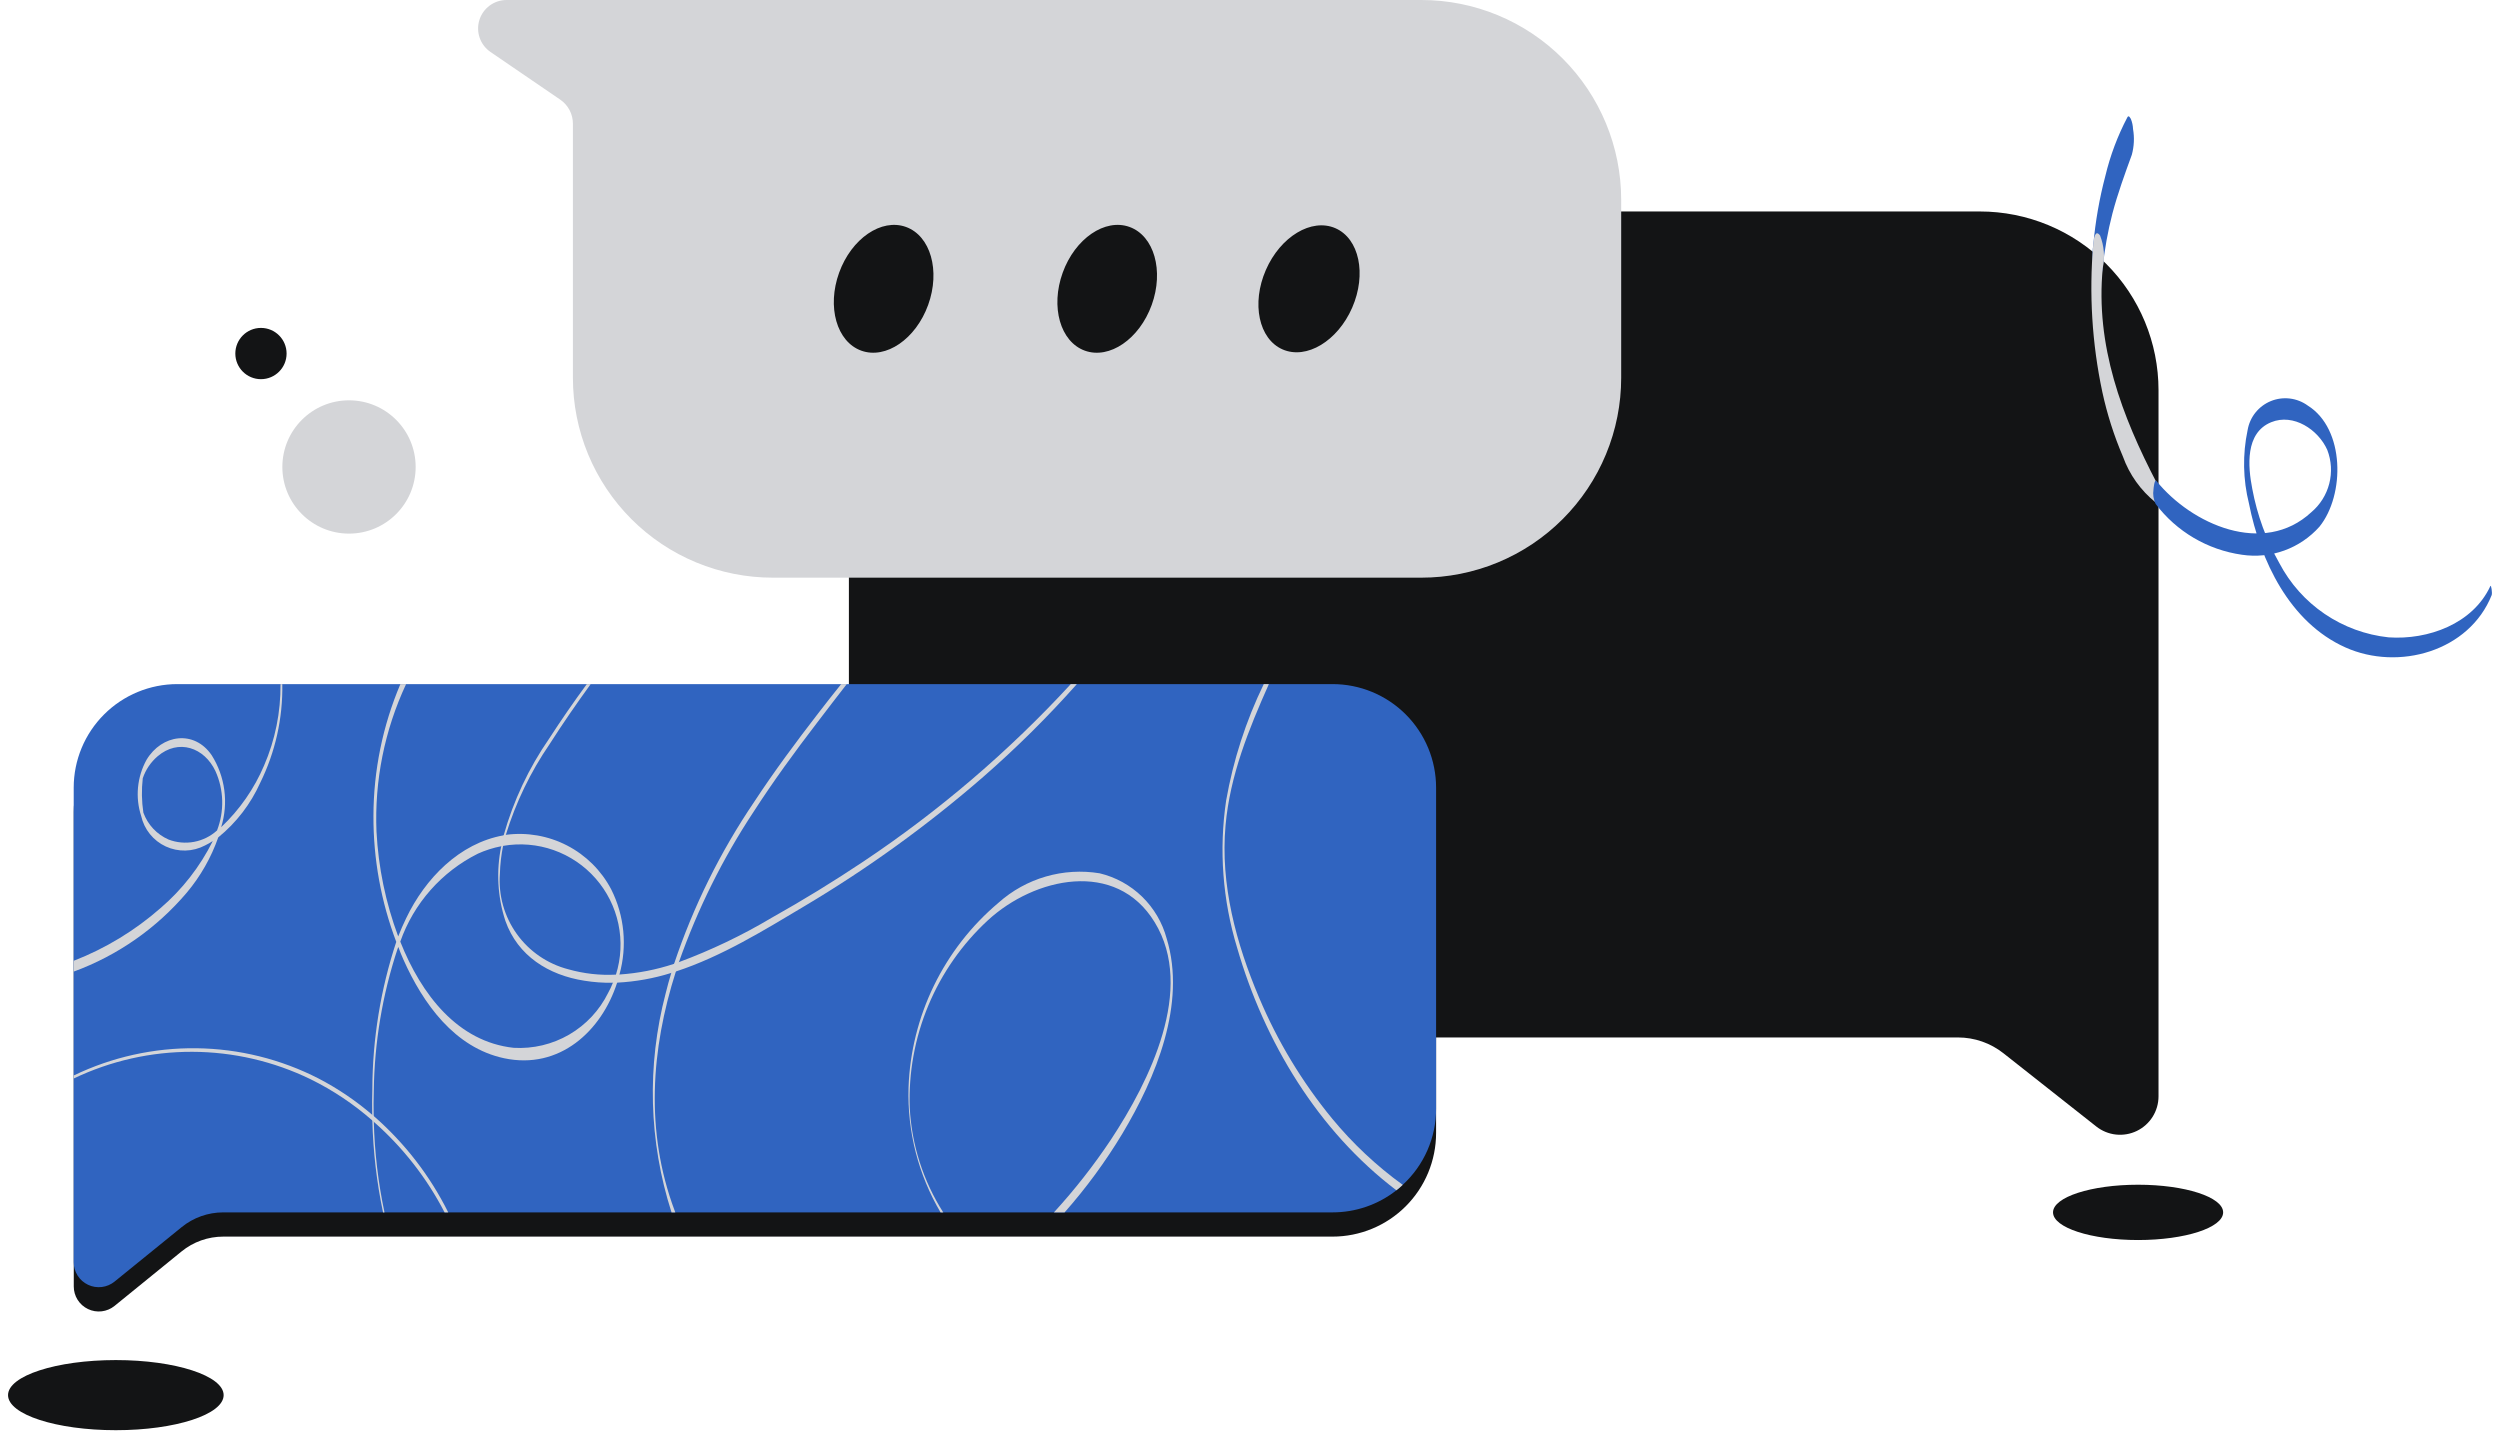
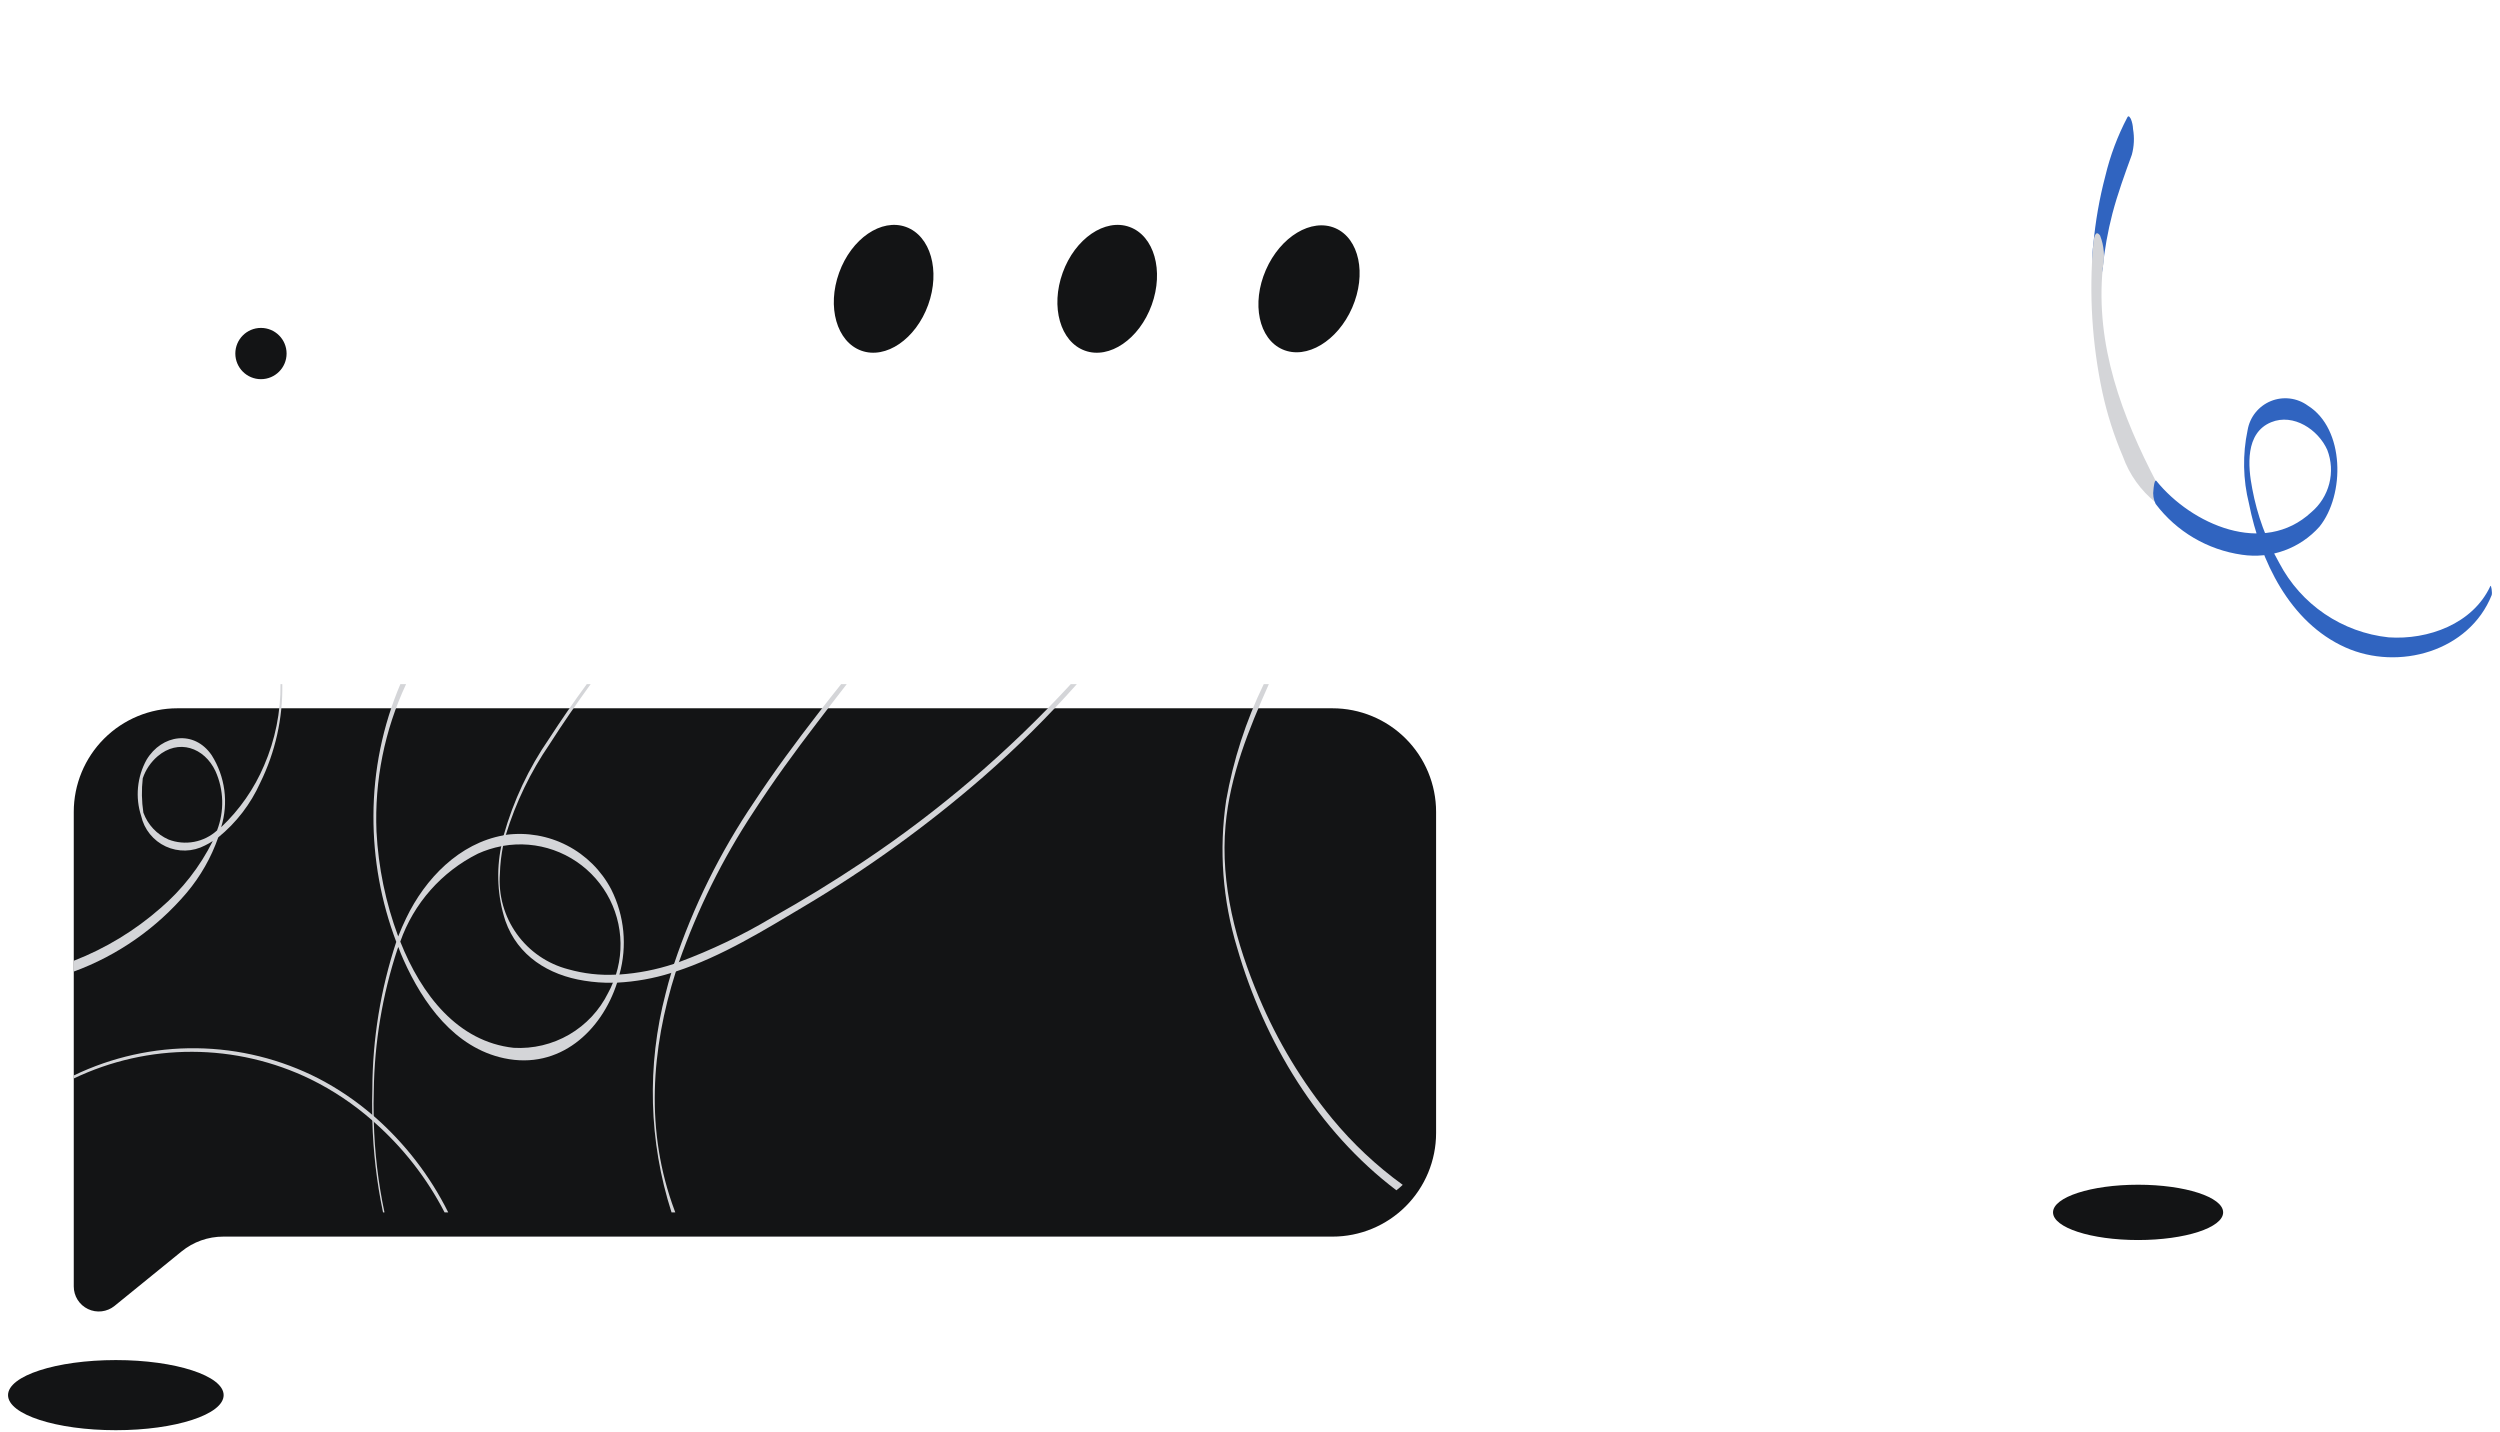
<svg xmlns="http://www.w3.org/2000/svg" width="206" height="118" viewBox="0 0 206 118" fill="none">
  <g id="Layer_3" clip-path="url(#clip0_1_8427)">
-     <path id="Vector" d="M172.737 92.826L165.08 86.786C164.015 85.945 162.697 85.487 161.34 85.486H84.675C80.769 85.486 77.024 83.935 74.263 81.174C71.501 78.412 69.949 74.667 69.949 70.762V32.151C69.949 28.245 71.5 24.5 74.262 21.738C77.023 18.977 80.769 17.425 84.675 17.425H163.138C167.043 17.426 170.788 18.977 173.549 21.739C176.311 24.5 177.862 28.246 177.862 32.151V90.34C177.862 90.934 177.694 91.516 177.379 92.02C177.063 92.523 176.612 92.928 176.077 93.188C175.543 93.447 174.946 93.55 174.355 93.487C173.764 93.423 173.204 93.194 172.737 92.826Z" fill="#131415" />
-     <path id="Vector_2" d="M117.12 47.6H63.673C61.511 47.6 59.369 47.174 57.371 46.346C55.373 45.519 53.558 44.305 52.029 42.776C50.5 41.246 49.287 39.431 48.46 37.432C47.633 35.434 47.207 33.293 47.208 31.13V10.2C47.209 9.808 47.114 9.421 46.932 9.074C46.75 8.727 46.485 8.43 46.161 8.209L40.416 4.282C40.003 3.999 39.691 3.591 39.526 3.118C39.361 2.645 39.352 2.132 39.5 1.653C39.648 1.174 39.946 0.756 40.349 0.458C40.752 0.161 41.239 0 41.74 0L117.12 0C121.487 0 125.675 1.735 128.763 4.823C131.851 7.911 133.586 12.099 133.586 16.466V31.13C133.586 33.293 133.161 35.434 132.333 37.432C131.506 39.431 130.293 41.246 128.764 42.776C127.235 44.305 125.42 45.519 123.422 46.346C121.424 47.174 119.282 47.6 117.12 47.6Z" fill="#D4D5D8" />
    <path id="Vector_3" d="M9.441 107.605L14.961 103.118C15.931 102.328 17.145 101.897 18.397 101.897H109.797C112.061 101.897 114.232 100.998 115.833 99.397C117.434 97.796 118.333 95.625 118.334 93.361V66.9C118.334 64.636 117.434 62.465 115.833 60.864C114.232 59.263 112.061 58.363 109.797 58.363H14.615C12.351 58.363 10.179 59.263 8.578 60.864C6.977 62.465 6.078 64.636 6.078 66.9V106C6.077 106.39 6.186 106.773 6.394 107.103C6.602 107.434 6.899 107.698 7.252 107.866C7.604 108.034 7.996 108.099 8.384 108.053C8.771 108.007 9.138 107.851 9.441 107.605Z" fill="#131415" />
-     <path id="Vector_4" d="M118.334 64.9V91.36C118.336 92.539 118.092 93.705 117.619 94.785C117.145 95.864 116.452 96.833 115.584 97.63C115.419 97.79 115.245 97.941 115.063 98.08C113.561 99.262 111.705 99.903 109.794 99.9H18.394C17.144 99.9 15.932 100.331 14.964 101.12L9.443 105.6C9.14 105.847 8.774 106.003 8.386 106.05C7.998 106.097 7.605 106.033 7.252 105.865C6.899 105.698 6.601 105.434 6.392 105.103C6.184 104.773 6.073 104.391 6.073 104V64.9C6.075 62.637 6.976 60.467 8.578 58.868C10.179 57.269 12.35 56.37 14.613 56.37H109.794C110.915 56.369 112.025 56.589 113.061 57.017C114.097 57.446 115.038 58.074 115.831 58.866C116.624 59.658 117.253 60.599 117.683 61.634C118.112 62.669 118.333 63.779 118.334 64.9Z" fill="#3064C0" />
    <path id="Vector_5" d="M23.113 56.37C23.137 58.673 22.677 60.956 21.764 63.07C20.948 64.993 19.742 66.726 18.224 68.16C18.53 67.174 18.619 66.133 18.484 65.109C18.349 64.086 17.994 63.103 17.443 62.23C16.003 60.12 13.334 60.51 12.073 62.61C11.687 63.311 11.449 64.083 11.373 64.88C11.297 65.676 11.386 66.479 11.633 67.24C11.756 67.785 12.002 68.295 12.354 68.73C12.705 69.165 13.152 69.514 13.659 69.748C14.166 69.983 14.721 70.098 15.28 70.085C15.839 70.071 16.387 69.929 16.883 69.67C17.108 69.562 17.326 69.439 17.534 69.3C16.482 71.414 15.016 73.294 13.224 74.83C11.112 76.683 8.692 78.152 6.073 79.17V80.06C9.691 78.733 12.902 76.49 15.394 73.55C16.525 72.202 17.402 70.661 17.984 69C19.472 67.791 20.657 66.249 21.443 64.5C22.687 61.973 23.311 59.186 23.262 56.37H23.113ZM17.883 68.43C17.352 68.911 16.698 69.236 15.994 69.368C15.29 69.501 14.563 69.436 13.894 69.18C13.414 68.971 12.983 68.666 12.625 68.284C12.267 67.903 11.991 67.452 11.813 66.96C11.672 66.023 11.655 65.072 11.764 64.13C12 63.428 12.422 62.803 12.984 62.32C14.704 60.85 16.834 61.59 17.753 63.54C18.098 64.306 18.287 65.133 18.309 65.972C18.331 66.812 18.186 67.647 17.883 68.43Z" fill="#D4D5D8" />
    <path id="Vector_6" d="M36.933 99.9H36.633C35.172 97.072 33.194 94.541 30.803 92.44C30.771 92.395 30.73 92.358 30.683 92.33C29.143 90.978 27.432 89.835 25.594 88.93C22.554 87.452 19.22 86.679 15.84 86.669C12.46 86.659 9.121 87.411 6.073 88.87V88.62C9.227 87.1 12.691 86.332 16.192 86.375C19.693 86.419 23.137 87.273 26.253 88.87C27.836 89.694 29.319 90.698 30.673 91.86C30.714 91.89 30.753 91.93 30.794 91.96C33.342 94.178 35.428 96.876 36.933 99.9Z" fill="#D4D5D8" />
    <path id="Vector_7" d="M50.362 73.28C49.549 71.733 48.281 70.472 46.728 69.669C45.176 68.866 43.414 68.559 41.682 68.79H41.672C41.614 68.799 41.557 68.812 41.502 68.83C37.843 69.48 35.033 72.4 33.473 75.65C33.233 76.14 33.013 76.65 32.812 77.16C31.779 74.388 31.176 71.474 31.023 68.52C30.851 64.333 31.688 60.166 33.462 56.37H32.991C31.535 59.803 30.78 63.492 30.772 67.22C30.757 70.769 31.394 74.291 32.652 77.61C31.361 81.521 30.696 85.612 30.681 89.73C30.662 90.44 30.652 91.15 30.671 91.86C30.671 92.02 30.671 92.18 30.681 92.33C30.744 94.875 31.038 97.409 31.561 99.9H31.681C31.163 97.445 30.869 94.948 30.801 92.44C30.792 92.28 30.792 92.12 30.792 91.96C30.772 91.27 30.782 90.57 30.801 89.88C30.851 85.913 31.509 81.978 32.751 78.21C32.771 78.149 32.794 78.089 32.821 78.03C32.952 78.39 33.092 78.74 33.251 79.09C34.861 82.69 37.451 86.33 41.542 87.2C46.102 88.17 49.571 84.96 50.852 80.97C50.921 80.75 50.991 80.53 51.042 80.3C51.697 77.957 51.455 75.454 50.362 73.28ZM50.752 80.31C50.682 80.538 50.599 80.762 50.502 80.98C50.391 81.265 50.261 81.543 50.112 81.81C49.403 83.248 48.286 84.445 46.9 85.251C45.515 86.056 43.922 86.435 42.322 86.34C37.742 85.84 34.733 82 32.983 77.59C34.093 74.434 36.389 71.834 39.383 70.34C39.997 70.062 40.641 69.858 41.303 69.73L41.454 69.7C42.85 69.457 44.285 69.576 45.621 70.048C46.958 70.52 48.15 71.327 49.084 72.393C50.018 73.458 50.663 74.746 50.955 76.133C51.247 77.52 51.178 78.958 50.754 80.31H50.752Z" fill="#D4D5D8" />
    <path id="Vector_8" d="M88.734 56.37C86.324 59.081 83.746 61.636 81.013 64.02C76.432 68.003 71.502 71.568 66.284 74.67C63.062 76.59 59.474 78.82 55.693 80.05C55.572 80.09 55.443 80.13 55.312 80.17C53.866 80.624 52.368 80.893 50.853 80.97C50.733 80.97 50.623 80.98 50.502 80.98C49.713 80.993 48.923 80.936 48.144 80.81C45.203 80.35 42.663 78.77 41.644 75.88C40.996 73.895 40.878 71.775 41.303 69.73C41.343 69.49 41.394 69.24 41.453 69C41.466 68.942 41.482 68.885 41.502 68.83C42.303 65.984 43.571 63.291 45.252 60.86C46.242 59.33 47.273 57.84 48.352 56.37H48.672C47.502 57.99 46.361 59.63 45.292 61.31C43.716 63.605 42.498 66.128 41.681 68.79H41.672C41.593 69.09 41.523 69.4 41.453 69.7C41.3 70.458 41.213 71.227 41.191 72C41.06 73.765 41.553 75.52 42.584 76.958C43.615 78.397 45.119 79.427 46.833 79.87C48.106 80.23 49.43 80.379 50.752 80.31C50.849 80.317 50.946 80.313 51.042 80.3C52.574 80.198 54.086 79.903 55.542 79.42C55.672 79.38 55.812 79.33 55.943 79.28C58.599 78.295 61.159 77.07 63.593 75.62C66.163 74.18 68.68 72.637 71.144 70.99C77.4 66.812 83.138 61.905 88.234 56.37H88.734Z" fill="#D4D5D8" />
    <path id="Vector_9" d="M69.774 56.37C68.954 57.41 68.154 58.48 67.344 59.53C65.503 61.93 63.724 64.37 62.084 66.91C59.539 70.767 57.477 74.921 55.943 79.28C55.854 79.54 55.774 79.8 55.693 80.05C53.644 86.46 53.154 93.23 55.584 99.74C55.604 99.79 55.623 99.85 55.644 99.9H55.334C53.455 94.049 53.289 87.783 54.854 81.84C54.993 81.28 55.144 80.72 55.313 80.17C55.383 79.92 55.464 79.67 55.544 79.42C57.129 74.687 59.353 70.192 62.154 66.06C63.803 63.55 65.594 61.14 67.433 58.76C68.053 57.96 68.673 57.16 69.313 56.37H69.774Z" fill="#D4D5D8" />
-     <path id="Vector_10" d="M92.484 93.41C91.097 95.713 89.503 97.885 87.724 99.9H86.844C88.562 98.024 90.133 96.018 91.544 93.9C94.704 89.11 98.514 81.49 95.144 75.99C91.954 70.77 85.224 72.31 81.404 75.83C79.282 77.789 77.609 80.182 76.497 82.847C75.385 85.511 74.861 88.385 74.962 91.27C75.121 94.337 76.072 97.31 77.722 99.9H77.501C75.671 96.794 74.756 93.234 74.862 89.63C74.963 86.71 75.676 83.844 76.954 81.218C78.233 78.591 80.048 76.261 82.283 74.38C83.403 73.381 84.732 72.646 86.173 72.227C87.614 71.808 89.131 71.717 90.612 71.96C91.93 72.276 93.138 72.941 94.11 73.886C95.081 74.832 95.78 76.021 96.132 77.33C97.784 82.72 95.224 88.83 92.484 93.41Z" fill="#D4D5D8" />
    <path id="Vector_11" d="M115.584 97.63C115.419 97.79 115.245 97.941 115.063 98.08C108.604 93.19 104.183 85.84 101.943 78.11C100.743 74.177 100.433 70.028 101.034 65.96C101.619 62.636 102.662 59.408 104.134 56.37H104.554C102.895 60.1 101.354 63.88 100.985 68.01C100.545 72.88 101.855 77.73 103.744 82.19C105.262 85.794 107.293 89.159 109.775 92.18C111.472 94.236 113.424 96.067 115.584 97.63Z" fill="#D4D5D8" />
    <path id="Vector_12" d="M173.262 22.072C173.415 20.563 173.682 19.068 174.062 17.6C174.496 15.955 175.08 14.35 175.662 12.754C175.851 12.062 175.885 11.336 175.762 10.629C175.751 10.352 175.693 10.079 175.591 9.821C175.55 9.744 175.412 9.454 175.301 9.656C174.494 11.189 173.882 12.817 173.48 14.502C172.993 16.35 172.662 18.236 172.491 20.14C172.353 21.025 172.427 21.93 172.707 22.781C173.032 23.516 173.243 22.295 173.267 22.074L173.262 22.072Z" fill="#3064C0" />
    <path id="Vector_13" d="M177.739 39.835C174.831 34.273 172.653 28.461 173.268 22.082C173.455 21.19 173.38 20.263 173.05 19.414C172.631 18.831 172.516 19.728 172.484 20.129C172.13 24.203 172.383 28.307 173.233 32.307C173.627 34.128 174.195 35.907 174.928 37.619C175.462 39.108 176.398 40.42 177.633 41.409C177.854 41.563 177.841 40.029 177.739 39.835Z" fill="#D4D5D8" />
    <path id="Vector_14" d="M205.206 48.292C203.765 51.407 200.073 52.743 196.82 52.518C194.933 52.317 193.124 51.654 191.554 50.588C189.984 49.521 188.702 48.084 187.82 46.404C186.743 44.502 185.99 42.435 185.589 40.287C185.226 38.433 184.989 35.675 187.142 34.792C188.982 34.038 191.025 35.403 191.768 37.073C192.11 37.959 192.167 38.93 191.931 39.851C191.695 40.771 191.178 41.595 190.452 42.207C186.508 45.862 180.575 43.194 177.694 39.636C177.523 39.426 177.45 40.281 177.448 40.325C177.382 40.734 177.444 41.153 177.626 41.525C179.349 43.805 181.905 45.309 184.735 45.711C185.909 45.887 187.108 45.767 188.224 45.363C189.34 44.959 190.338 44.282 191.127 43.395C193.227 40.786 193.234 35.333 190.157 33.417C189.723 33.102 189.216 32.903 188.684 32.839C188.152 32.775 187.612 32.847 187.116 33.05C186.62 33.253 186.184 33.579 185.849 33.997C185.514 34.416 185.292 34.913 185.203 35.441C184.78 37.443 184.819 39.516 185.317 41.501C186.248 46.193 188.652 51.278 193.252 53.343C197.644 55.315 203.469 53.668 205.315 49.035C205.377 48.879 205.278 48.135 205.202 48.295L205.206 48.292Z" fill="#3064C0" />
    <path id="Vector_15" d="M76.481 25.123C77.498 22.309 76.679 19.433 74.653 18.701C72.627 17.969 70.16 19.657 69.143 22.472C68.126 25.287 68.944 28.162 70.97 28.894C72.996 29.626 75.463 27.938 76.481 25.123Z" fill="#131415" />
    <path id="Vector_16" d="M94.902 25.124C95.919 22.309 95.101 19.434 93.075 18.701C91.049 17.969 88.582 19.658 87.565 22.472C86.548 25.287 87.366 28.162 89.392 28.895C91.418 29.627 93.885 27.938 94.902 25.124Z" fill="#131415" />
    <path id="Vector_17" d="M111.422 25.348C112.622 22.589 112.003 19.66 110.037 18.804C108.072 17.949 105.506 19.491 104.305 22.25C103.104 25.008 103.724 27.938 105.689 28.793C107.655 29.649 110.221 28.106 111.422 25.348Z" fill="#131415" />
-     <path id="Vector_18" d="M28.758 43.97C31.791 43.97 34.25 41.511 34.25 38.478C34.25 35.445 31.791 32.986 28.758 32.986C25.724 32.986 23.266 35.445 23.266 38.478C23.266 41.511 25.724 43.97 28.758 43.97Z" fill="#D4D5D8" />
    <path id="Vector_19" d="M21.503 31.244C22.669 31.244 23.615 30.298 23.615 29.132C23.615 27.966 22.669 27.02 21.503 27.02C20.336 27.02 19.391 27.966 19.391 29.132C19.391 30.298 20.336 31.244 21.503 31.244Z" fill="#131415" />
    <path id="Vector_20" d="M176.178 102.179C180.049 102.179 183.187 101.159 183.187 99.9C183.187 98.641 180.049 97.621 176.178 97.621C172.307 97.621 169.169 98.641 169.169 99.9C169.169 101.159 172.307 102.179 176.178 102.179Z" fill="#131415" />
    <path id="Vector_21" d="M9.545 117.848C14.451 117.848 18.428 116.555 18.428 114.959C18.428 113.364 14.451 112.07 9.545 112.07C4.639 112.07 0.662 113.364 0.662 114.959C0.662 116.555 4.639 117.848 9.545 117.848Z" fill="#131415" />
  </g>
  <defs>
    <clipPath id="clip0_1_8427">
      <rect width="204.677" height="117.848" fill="white" transform="translate(0.662)" />
    </clipPath>
  </defs>
</svg>